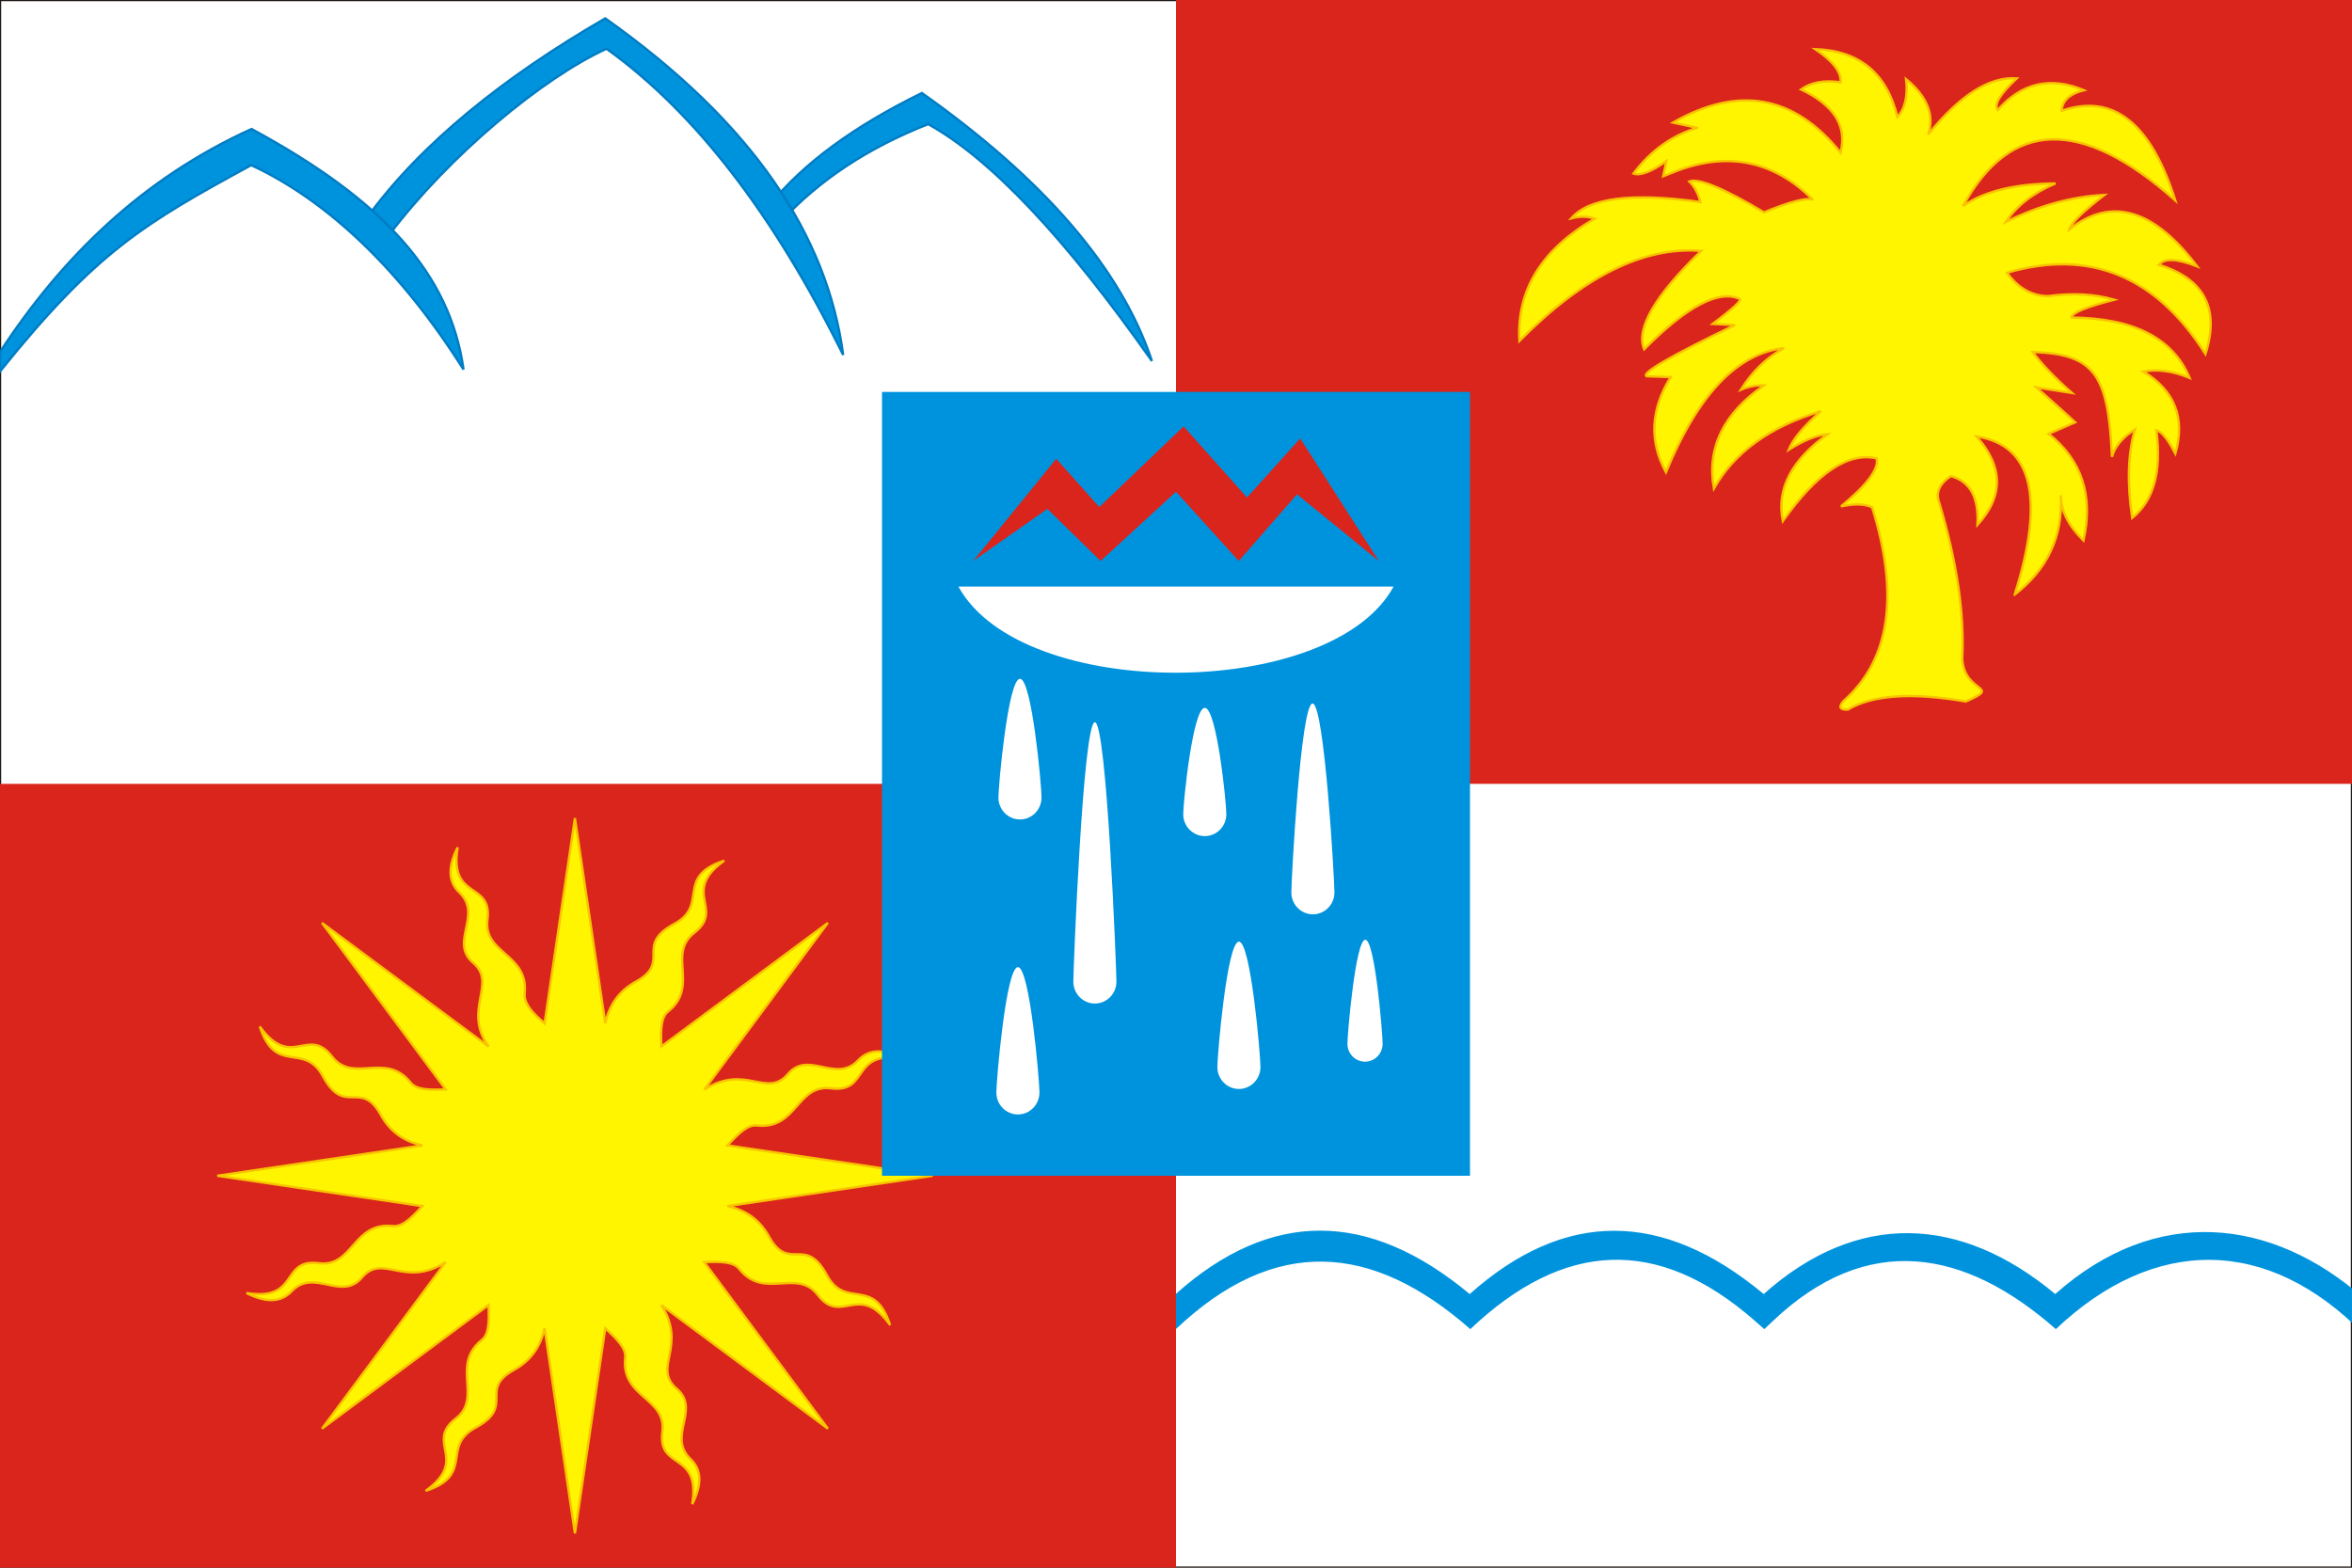
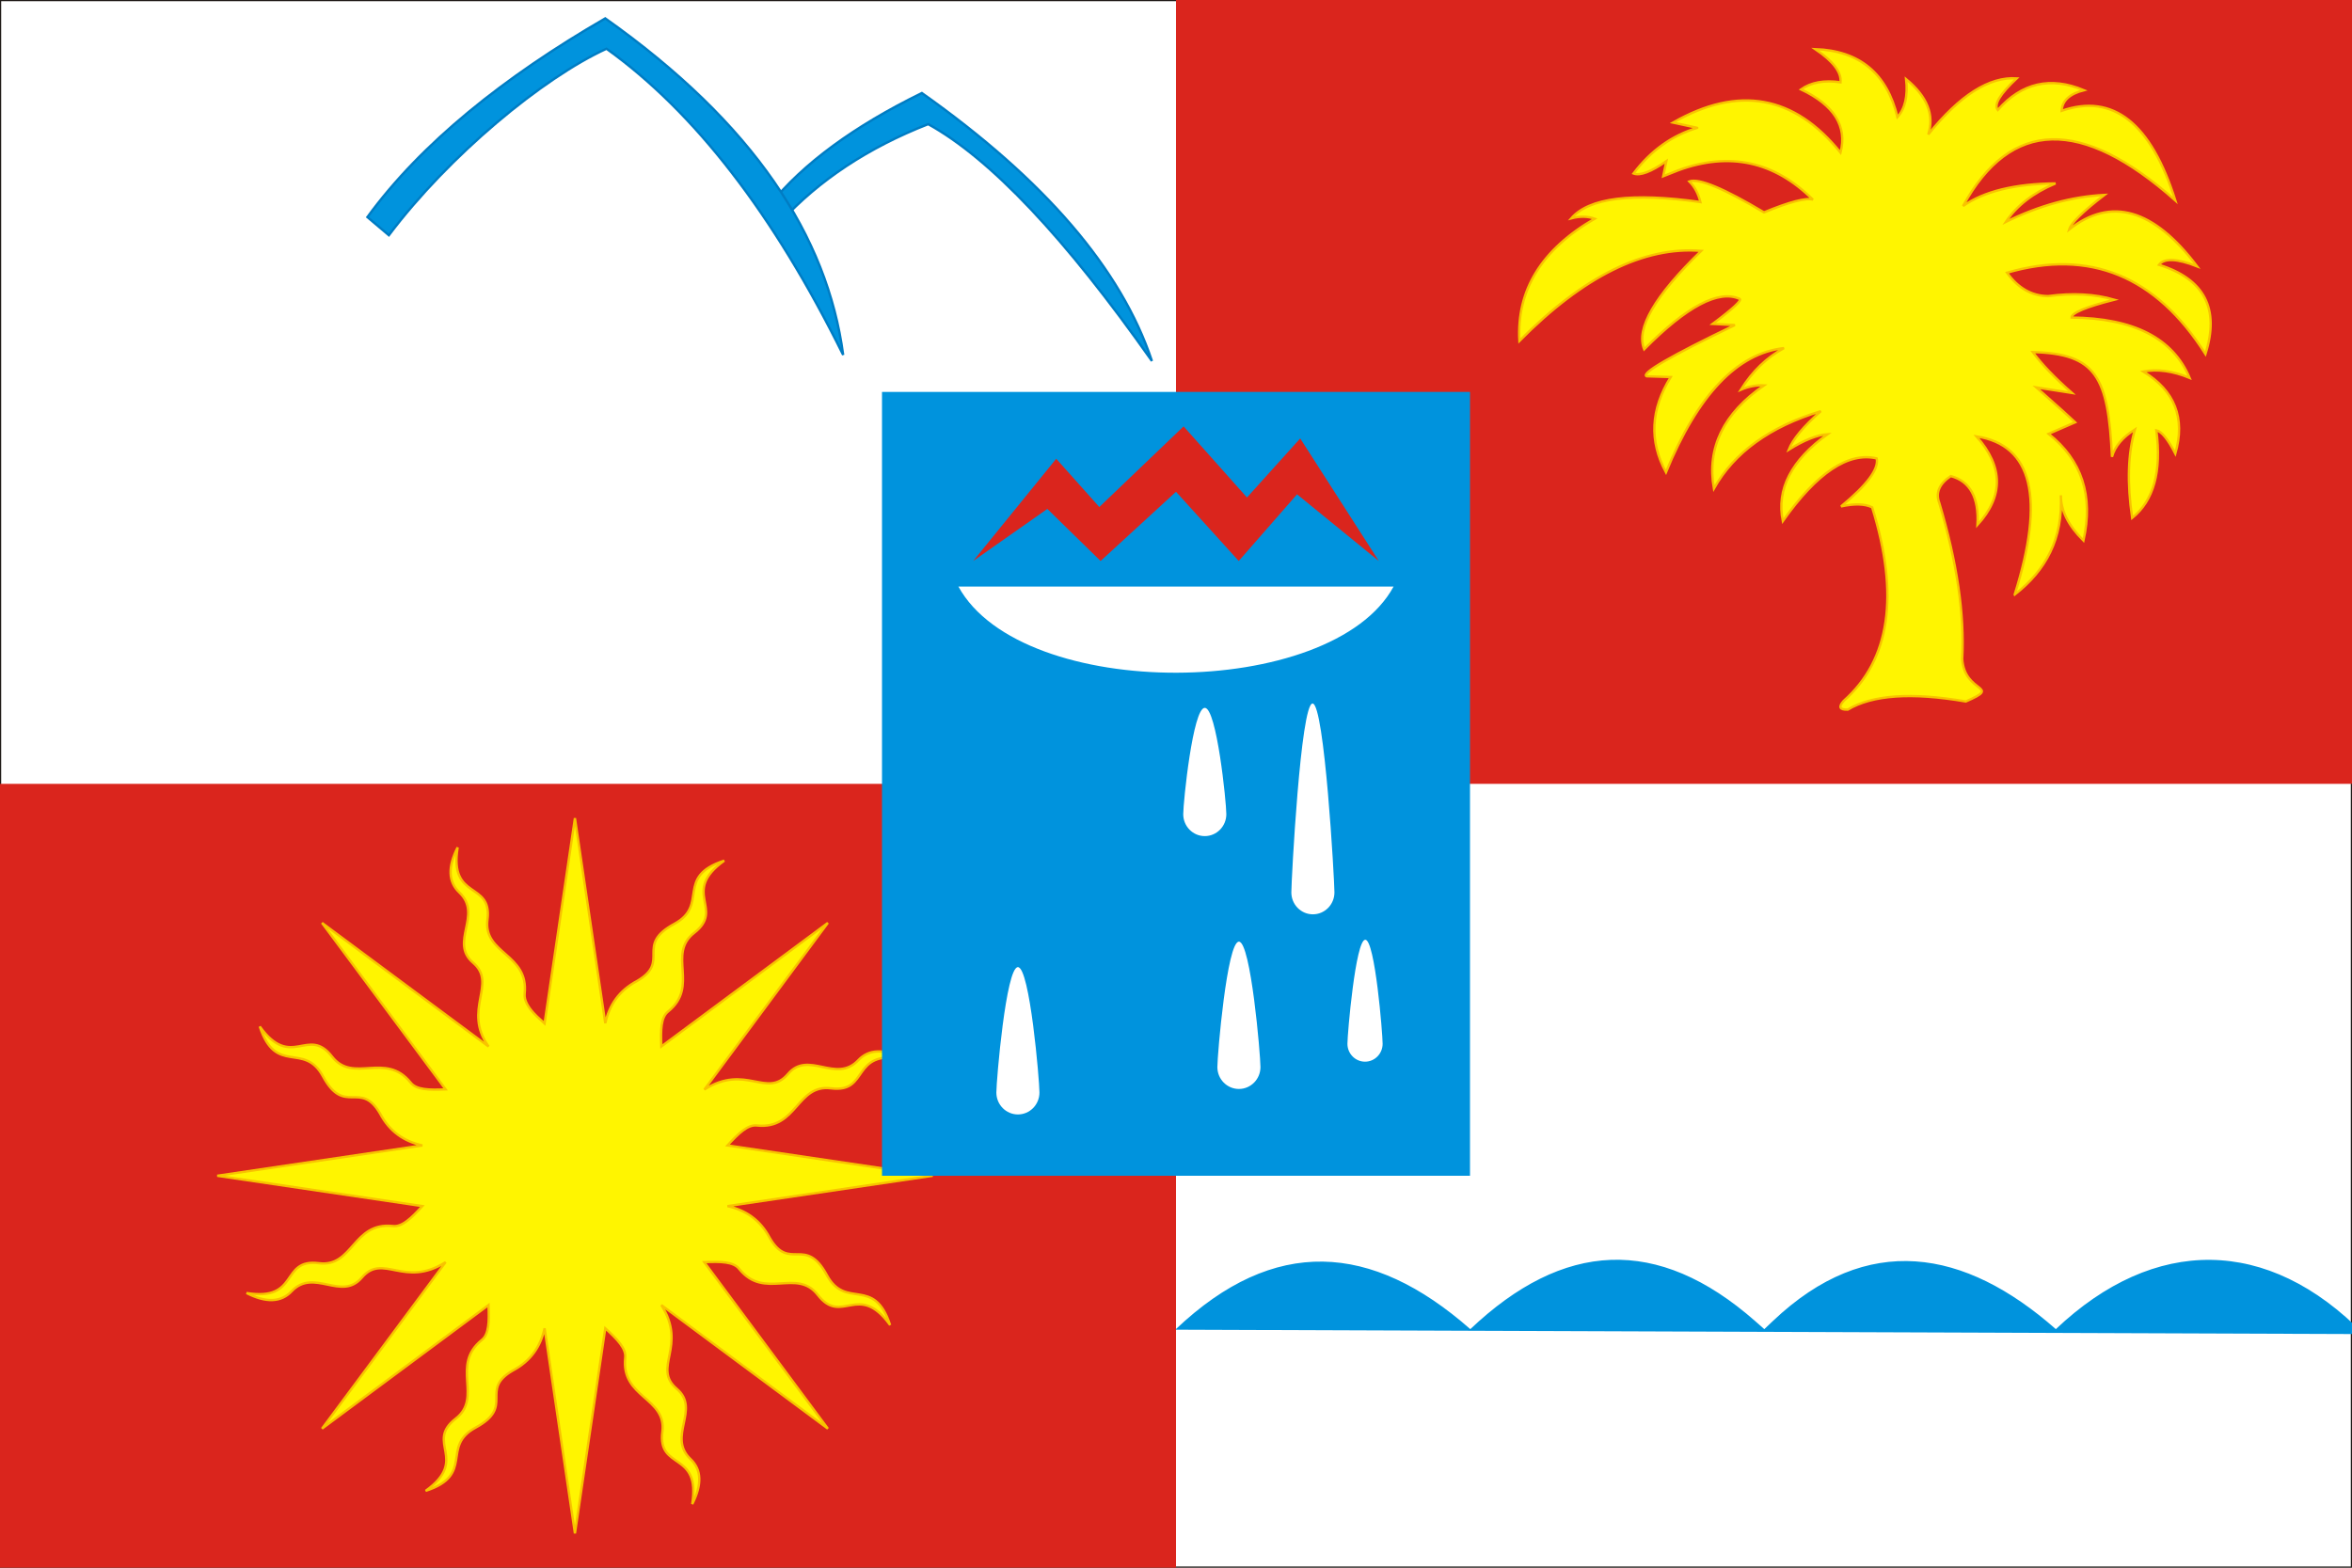
<svg xmlns="http://www.w3.org/2000/svg" width="900px" height="600px">
  <rect width="100%" height="100%" fill="#333333" stroke="none" />
  <defs>
    <style type="text/css">
   
    .str0 {stroke:#1F1A17;stroke-width:0.9}
    .str1 {stroke:#F8C300;stroke-width:0.9}
    .str2 {stroke:#007CC3;stroke-width:0.9}
    .fil3 {fill:#0093DD}
    .fil1 {fill:#DA251D}
    .fil2 {fill:#FFF500}
    .fil0 {fill:white}
    .fil4 {fill:#0093DD}
   
  </style>
  </defs>
  <rect class="fil0 str0" width="900" height="600" />
  <rect class="fil1" x="450" width="450" height="300" />
  <rect class="fil1" y="300" width="450" height="300" />
  <path class="fil2 str1" d="M208.391 391.628l11.609 -78.5 11.611 78.496c1.569,-7.015 5.23,-12.496 12.21,-16.199 12.991,-7.559 -1.095,-13.564 14.215,-21.839 13.433,-7.259 0.116,-18.019 19.094,-24.187 -16.844,12.153 0.409,18.412 -11.516,27.658 -10.47,8.117 2.073,20.36 -9.959,30.081 -2.785,2.159 -2.869,7.133 -2.594,13.38l63.722 -47.302 -47.256 63.791c15.843,-10.052 23.903,3.56 32.005,-5.974 7.844,-9.23 18.325,3.846 26.923,-5.289 4.01,-4.22 9.75,-4.43 17.218,-0.626 -20.508,-3.314 -12.73,13.309 -27.7,11.414 -13.145,-1.663 -12.926,15.861 -28.312,14.229 -3.496,-0.442 -7.067,3.015 -11.289,7.628l78.5 11.61 -78.496 11.611c7.015,1.569 12.496,5.23 16.199,12.21 7.559,12.991 13.564,-1.095 21.839,14.215 7.259,13.433 18.019,0.116 24.187,19.094 -12.153,-16.844 -18.412,0.409 -27.658,-11.516 -8.117,-10.47 -20.36,2.073 -30.081,-9.959 -2.159,-2.785 -7.126,-2.862 -13.372,-2.587l47.295 63.715 -63.715 -47.292c10.052,15.843 -3.638,23.94 5.897,32.042 9.23,7.845 -3.846,18.325 5.289,26.923 4.22,4.01 4.43,9.75 0.626,17.218 3.314,-20.508 -13.309,-12.73 -11.414,-27.7 1.663,-13.145 -15.861,-12.926 -14.229,-28.312 0.442,-3.496 -3.015,-7.062 -7.628,-11.285l-11.61 78.496 -11.611 -78.496c-1.569,7.015 -5.23,12.496 -12.21,16.199 -12.991,7.559 1.095,13.564 -14.215,21.839 -13.433,7.259 -0.116,18.019 -19.094,24.187 16.844,-12.153 -0.409,-18.412 11.516,-27.658 10.47,-8.117 -2.073,-20.36 9.959,-30.081 2.785,-2.159 2.862,-7.126 2.587,-13.372l-63.715 47.295 47.292 -63.715c-15.843,10.052 -23.94,-3.638 -32.042,5.897 -7.845,9.23 -18.325,-3.846 -26.923,5.289 -4.01,4.22 -9.75,4.43 -17.218,0.626 20.508,3.314 12.73,-13.309 27.7,-11.414 13.145,1.663 12.926,-15.861 28.312,-14.229 3.496,0.442 7.062,-3.015 11.285,-7.628l-78.496 -11.61 78.496 -11.611c-7.015,-1.569 -12.496,-5.23 -16.199,-12.21 -7.559,-12.991 -13.564,1.095 -21.839,-14.215 -7.259,-13.433 -18.019,-0.116 -24.187,-19.094 12.153,16.844 18.412,-0.409 27.658,11.516 8.117,10.47 20.36,-2.073 30.081,9.959 2.159,2.785 7.133,2.869 13.38,2.594l-47.302 -63.722 63.723 47.303c-10.074,-14.102 3.541,-24.026 -5.906,-32.053 -9.23,-7.845 3.846,-18.325 -5.289,-26.923 -4.22,-4.01 -4.43,-9.75 -0.626,-17.218 -3.314,20.508 13.309,12.73 11.414,27.7 -1.663,13.145 15.86,12.926 14.229,28.312 -0.546,5.141 7.022,10.638 7.629,11.289z" />
  <rect class="fil3" x="337.5" y="150" width="225" height="300" />
  <path class="fil0" d="M366.742 224.491l166.517 0c-23.645,43.604 -142.218,44.344 -166.517,0z" />
-   <path class="fil4" d="M904.469 510.592c-36.641,-37.479 -80.08,-37.632 -117.796,-1.891 -34.962,-30.771 -72.18,-37.329 -108.235,-3.146l-3.32 3.146 -3.419 -3.009c-37.507,-33.011 -73.541,-30.671 -109.081,3.009 -37.818,-33.285 -75.08,-35.62 -112.618,-0.047l0 -13.483c36.228,-32.295 73.616,-32.192 112.385,0.1 36.229,-32.296 73.729,-32.294 112.499,-0.001 35.821,-31.928 75.286,-30.214 111.561,0.001 38.618,-34.343 82.932,-29.305 118.024,1.578l0 13.743z" />
+   <path class="fil4" d="M904.469 510.592c-36.641,-37.479 -80.08,-37.632 -117.796,-1.891 -34.962,-30.771 -72.18,-37.329 -108.235,-3.146l-3.32 3.146 -3.419 -3.009c-37.507,-33.011 -73.541,-30.671 -109.081,3.009 -37.818,-33.285 -75.08,-35.62 -112.618,-0.047l0 -13.483l0 13.743z" />
  <path class="fil3 str2" d="M294.797 78.132c12.691,-15.634 32.01,-29.81 57.959,-42.527 46.963,33.21 76.306,67.395 88.029,102.55 -33.222,-47.225 -61.758,-77.439 -85.604,-90.642 -22.957,8.991 -41.711,21.384 -56.261,37.18l-4.123 -6.561z" />
  <path class="fil3 str2" d="M140.587 83.089c20.634,-28.273 52.267,-53.624 91.017,-76.055 56.816,40.193 84.98,83.452 91.038,128.804 -26.634,-53.913 -56.819,-92.976 -90.555,-117.189 -24.341,11.121 -60.2,40.753 -83.287,71.379l-8.213 -6.939z" />
-   <path class="fil3 str2" d="M0 134.719c23.74,-36.239 54.331,-66.315 96.253,-85.344 50.525,27.322 75.947,55.491 81.112,92.036 -23.728,-37.611 -51.696,-64.492 -81.235,-78.211 -40.883,22.276 -59.121,32.929 -96.13,78.934 0,-2.471 0,-4.943 0,-7.415z" />
  <polygon class="fil1" points="372.399,214.704 404.167,175.58 420.658,194.049 452.91,163.187 477.161,190.404 497.531,167.804 527.601,214.704 496.318,189.189 474.008,214.704 450,188.217 421.142,214.704 400.773,194.778 " />
-   <path class="fil0" d="M418.959 276.428c4.553,0 8.245,94.642 8.245,99.269 0,4.628 -3.692,8.383 -8.245,8.383 -4.553,0 -8.245,-3.756 -8.245,-8.383 0,-4.628 3.692,-99.269 8.245,-99.269z" />
-   <path class="fil0" d="M390.298 259.805c4.553,0 8.245,40.815 8.245,45.443 0,4.628 -3.692,8.383 -8.245,8.383 -4.553,0 -8.245,-3.756 -8.245,-8.383 0,-4.628 3.692,-45.443 8.245,-45.443z" />
  <path class="fil0" d="M461.014 270.913c4.553,0 8.245,36.077 8.245,40.704 0,4.628 -3.692,8.383 -8.245,8.383 -4.553,0 -8.245,-3.756 -8.245,-8.383 0,-4.628 3.692,-40.704 8.245,-40.704z" />
  <path class="fil0" d="M502.259 269.258c4.553,0 8.367,67.668 8.367,72.295 0,4.628 -3.692,8.383 -8.245,8.383 -4.553,0 -8.245,-3.756 -8.245,-8.383 0,-4.628 3.57,-72.295 8.124,-72.295z" />
  <path class="fil0" d="M474.073 360.399c4.553,0 8.245,43.367 8.245,47.994 0,4.628 -3.692,8.383 -8.245,8.383 -4.553,0 -8.245,-3.756 -8.245,-8.383 0,-4.628 3.692,-47.994 8.245,-47.994z" />
  <path class="fil0" d="M522.43 359.661c3.718,0 6.635,36.047 6.635,39.826 0,3.78 -3.015,6.847 -6.733,6.847 -3.718,0 -6.733,-3.067 -6.733,-6.847 0,-3.778 3.113,-39.826 6.832,-39.826z" />
  <path class="fil0" d="M389.504 370.155c4.553,0 8.245,43.367 8.245,47.994 0,4.628 -3.692,8.383 -8.245,8.383 -4.553,0 -8.245,-3.756 -8.245,-8.383 0,-4.628 3.692,-47.994 8.245,-47.994z" />
  <path class="fil2 str1" d="M770.943 227.551c11.973,-9.317 18.415,-21.366 17.657,-37.97 -0.05,5.772 2.831,11.543 8.64,17.314 3.84,-17.163 -0.606,-30.782 -13.338,-40.857 3.385,-1.468 6.77,-2.936 10.155,-4.404 -7.502,-6.843 0,-0.202 -14.854,-13.365 4.547,0.709 9.094,1.417 13.641,2.126 -6.516,-5.721 -11.518,-10.936 -15.006,-15.644 24.254,0.607 28.902,9.418 30.314,40.097 1.113,-3.998 4.044,-7.494 8.791,-10.48 -2.68,9.163 -3.031,20.453 -1.061,33.87 8.235,-6.633 11.317,-17.823 9.247,-33.567 2.02,0.456 4.446,3.443 7.273,8.961 3.892,-13.619 -0.201,-24.1 -12.276,-31.44 5.407,-1.013 11.32,-0.203 17.734,2.431 -6.366,-15.19 -21.422,-22.886 -45.166,-23.087 -0.001,-1.773 5.458,-4.052 16.368,-6.835 -7.526,-2.176 -15.964,-2.631 -25.311,-1.367 -6.266,-0.05 -11.519,-3.039 -15.763,-8.962 31.677,-9.162 56.989,1.217 75.935,31.136 5.523,-17.368 -0.405,-28.756 -17.785,-34.161 1.987,-2.617 6.855,-2.419 14.602,0.595 -16.623,-22.023 -32.942,-26.732 -48.957,-14.125 0.759,-2.48 5.256,-6.886 13.489,-13.214 -12.377,0.607 -24.957,4.05 -37.74,10.329 4.169,-6.228 10.511,-11.141 19.022,-14.733 -15.586,0.151 -27.383,3.039 -35.391,8.657 18.203,-33.314 45.283,-34.023 81.24,-2.126 -9.347,-29.669 -23.848,-41.111 -43.5,-34.326 0.196,-3.854 3.033,-6.481 8.51,-7.879 -12.8,-5.341 -23.786,-2.822 -32.958,7.559 -1.611,-2.015 0.808,-6.047 7.256,-12.095 -10.481,-0.704 -21.769,6.452 -33.863,21.468 2.419,-7.457 -0.404,-14.513 -8.466,-21.165 0.705,6.451 -0.404,11.289 -3.326,14.513 -4.032,-16.73 -14.513,-25.398 -31.446,-26.003 6.853,4.637 10.078,8.87 9.676,12.699 -6.25,-0.907 -11.288,0 -15.118,2.721 12.699,6.047 17.738,14.111 15.118,24.189 -17.682,-21.971 -39.048,-25.801 -64.1,-11.49 9.275,2.013 12.367,2.682 9.275,2.014 -9.651,2.884 -17.785,8.707 -24.402,17.466 2.476,0.964 6.67,-0.607 12.58,-4.708 -0.405,1.924 -0.809,3.848 -1.213,5.771 1.92,-0.759 3.84,-1.519 5.759,-2.277 19.603,-7.191 36.782,-3.444 51.534,11.239 -2.653,-0.811 -8.891,0.809 -18.721,4.86 -15.434,-9.215 -24.957,-13.165 -28.569,-11.848 2.021,2.024 3.437,4.657 4.244,7.898 -26.17,-3.697 -42.64,-1.622 -49.411,6.228 3.283,-0.862 6.265,-0.811 8.943,0.151 -20.31,11.745 -29.909,27.338 -28.799,46.78 24.504,-24.757 47.695,-36.249 69.569,-34.478 -17.783,17.213 -25.057,29.77 -21.826,37.668 16.319,-16.454 28.497,-22.884 36.528,-19.29 1.01,0.456 -2.426,3.646 -10.306,9.569 2.831,0.151 5.659,0.304 8.487,0.455 -24.705,11.898 -35.971,18.429 -33.8,19.593 3.083,0.102 6.164,0.203 9.246,0.304 -7.68,12.353 -8.284,24.503 -1.819,36.452 12.227,-29.719 27.284,-45.566 45.168,-47.539 -6.619,3.596 -12.126,8.91 -16.521,15.946 2.907,-1.264 5.863,-1.82 8.865,-1.669 -15.534,10.732 -21.924,23.895 -19.172,39.49 7.781,-13.821 21.423,-23.695 40.923,-29.617 -6.618,5.819 -10.71,10.73 -12.276,14.732 5.96,-3.694 10.912,-5.67 14.854,-5.923 -13.893,9.974 -19.602,21.063 -17.127,33.262 13.085,-18.53 25.059,-26.53 35.921,-23.998 0.909,4 -3.637,10.127 -13.641,18.378 5.128,-1.126 9.096,-1.012 11.9,0.34 10.482,33.664 6.854,58.357 -10.885,74.079 -2.078,2.333 -1.558,3.448 1.558,3.346 9.398,-5.644 24.455,-6.683 45.171,-3.113 14.193,-6.195 -0.482,-2.839 -1.375,-16.258 0.912,-17.17 -2.014,-37.09 -8.78,-59.76 -1.465,-3.873 0.001,-7.291 4.395,-10.252 7.402,1.975 10.812,8.202 10.231,18.681 10.029,-10.983 9.902,-22.277 -0.378,-33.869 21.396,3.315 26.272,23.491 14.626,60.524z" />
</svg>